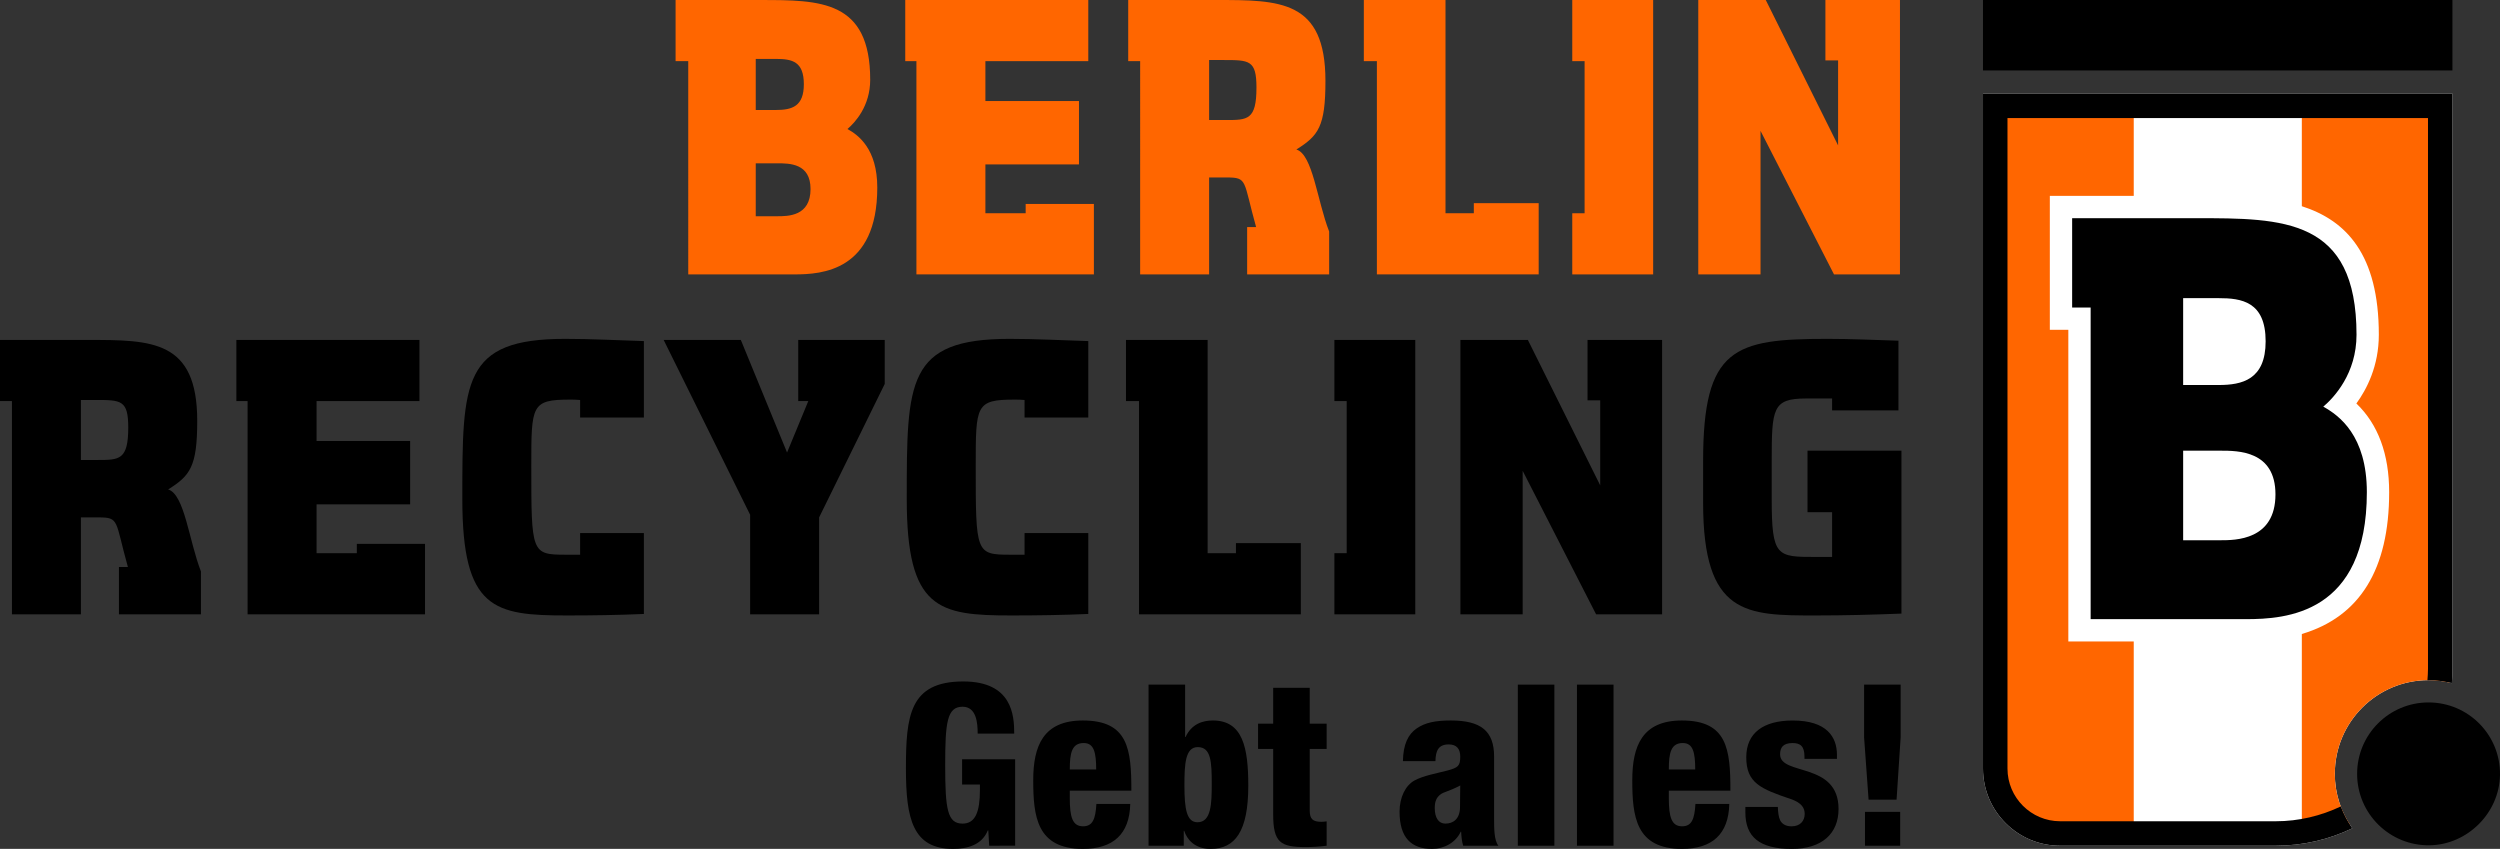
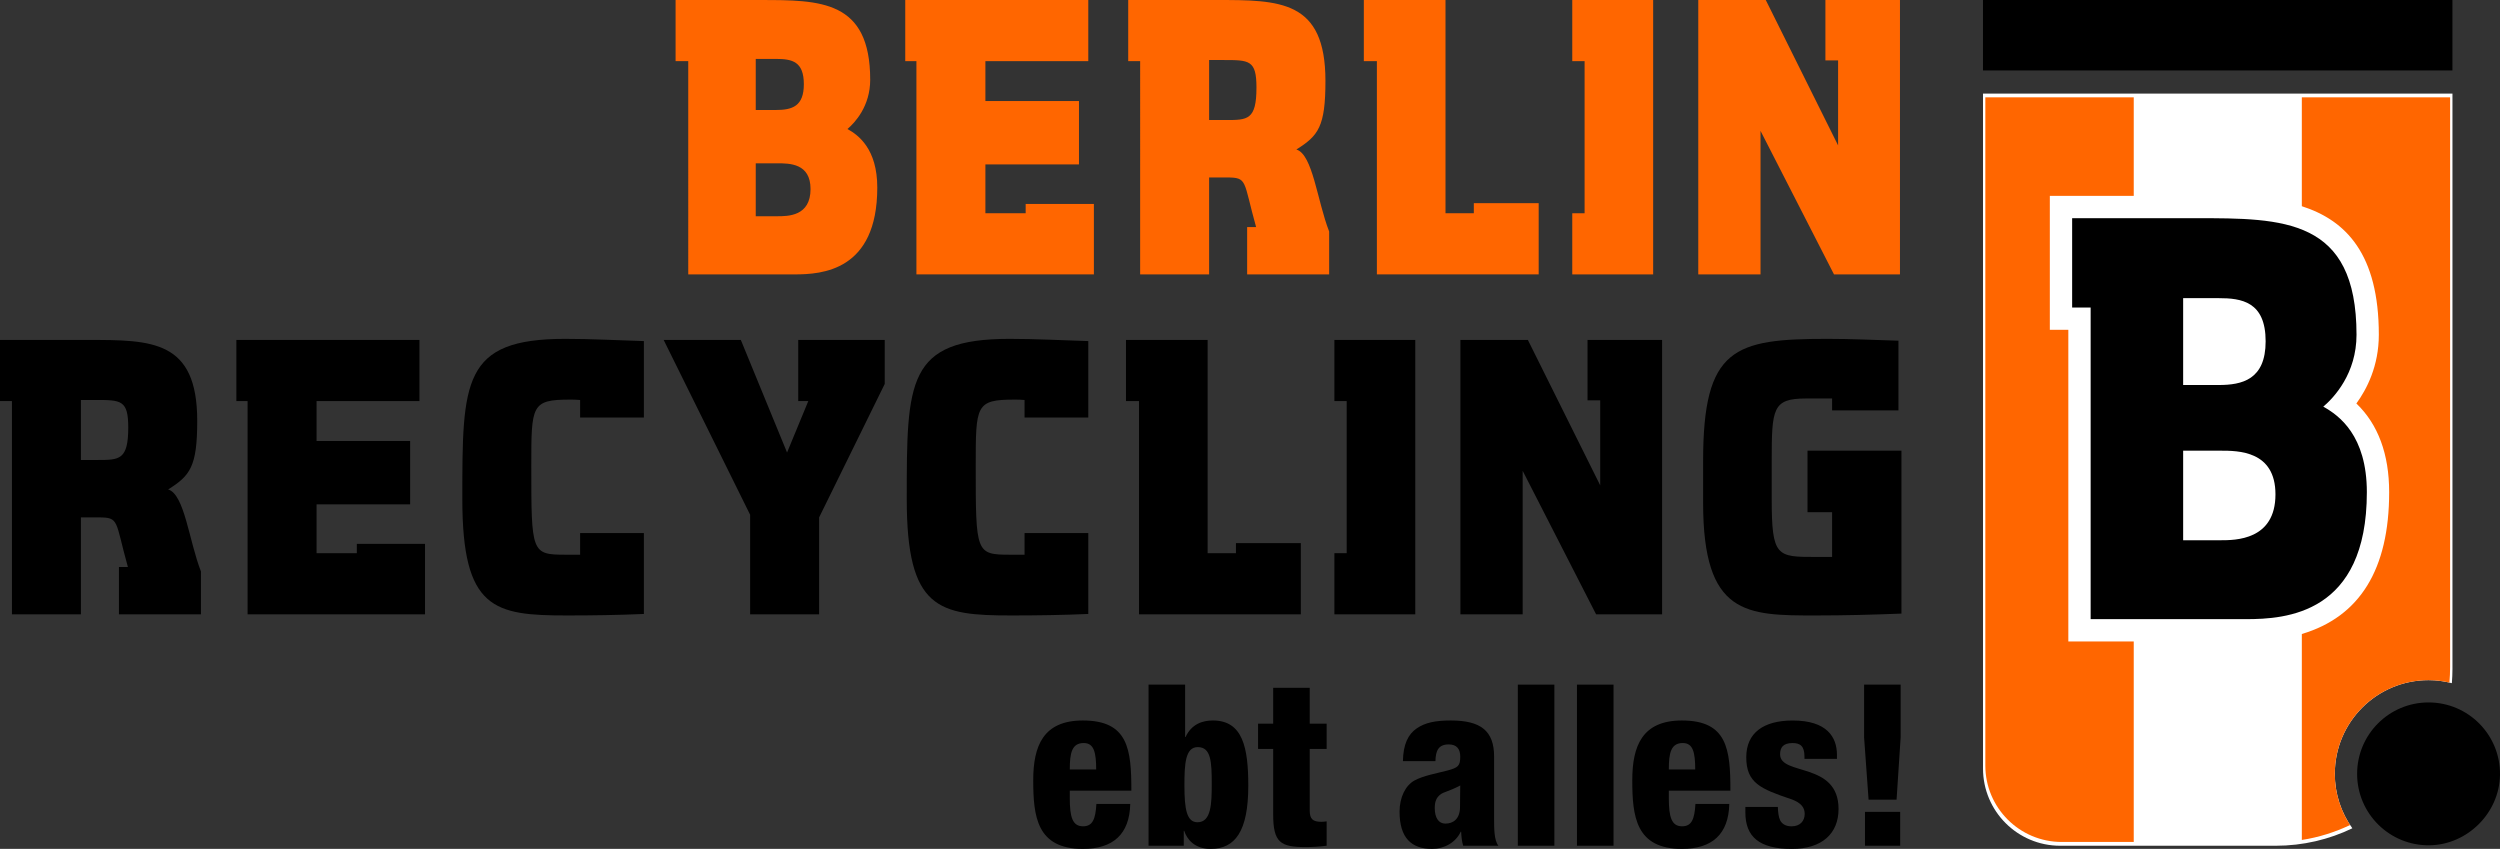
<svg xmlns="http://www.w3.org/2000/svg" version="1.1" id="Ebene_1" x="0px" y="0px" viewBox="0 0 103.077 35" style="enable-background:new 0 0 103.077 35;" xml:space="preserve">
  <rect x="0" y="0" width="103.077" height="35" fill="#333333" stroke="none" />
  <style type="text/css">
	.st0{fill:#FF6600;}
	.st1{fill:#FFFFFF;}
</style>
  <g>
-     <path d="M40.31,30.246c0-0.428-0.046-1.107-0.623-1.107   c-0.642,0-0.716,0.651-0.716,2.419c0,1.814,0.093,2.4,0.716,2.4   c0.53,0,0.716-0.484,0.716-1.396v-0.214h-0.735v-1.042h2.187v3.563H40.785   l-0.037-0.632h-0.019c-0.242,0.595-0.828,0.763-1.433,0.763   c-1.665,0-1.944-1.238-1.944-3.312c0-2.177,0.149-3.591,2.363-3.591   c2.019,0,2.102,1.395,2.102,2.149H40.31z" />
    <path d="M44.108,32.599v0.307c0,0.782,0.111,1.163,0.548,1.163   c0.391,0,0.512-0.288,0.549-0.921h1.396c-0.028,1.247-0.707,1.852-1.954,1.852   c-1.898,0-2.046-1.331-2.046-2.829c0-1.414,0.409-2.465,2.046-2.465   c1.87,0,2,1.181,2,2.893H44.108z M45.196,31.725c0-0.707-0.093-1.089-0.512-1.089   c-0.492,0-0.576,0.41-0.576,1.089H45.196z" />
    <path d="M47.356,28.227h1.507v2.159h0.019c0.251-0.54,0.707-0.68,1.126-0.68   c1.237,0,1.46,1.126,1.46,2.689c0,1.879-0.54,2.605-1.553,2.605   c-0.67,0-0.977-0.4-1.089-0.744h-0.018v0.614h-1.452V28.227z M49.375,33.902   c0.567,0,0.586-0.772,0.586-1.581c0-0.912-0.028-1.517-0.577-1.517   c-0.511,0-0.549,0.689-0.549,1.582C48.835,33.363,48.928,33.902,49.375,33.902" />
    <path d="M52.494,30.879h-0.623v-1.042h0.623v-1.479h1.507v1.479H54.699v1.042h-0.698v2.54   c0,0.353,0.13,0.465,0.484,0.465c0.065,0,0.148-0.009,0.214-0.019v1.005   c-0.288,0.037-0.577,0.056-0.865,0.056c-1.042,0-1.34-0.186-1.34-1.358V30.879z" />
    <path d="M57.844,31.381c0.01-0.688,0.214-1.107,0.568-1.349   c0.353-0.242,0.781-0.326,1.405-0.326c1.237,0,1.786,0.428,1.786,1.489v2.586   c0,0.382,0,0.866,0.177,1.089h-1.452c-0.056-0.177-0.074-0.382-0.084-0.577h-0.018   C60.021,34.739,59.547,35,59.044,35c-0.846,0-1.339-0.447-1.339-1.535   c0-0.586,0.242-1.079,0.614-1.284c0.372-0.204,0.93-0.298,1.349-0.409   c0.456-0.121,0.539-0.195,0.539-0.577c0-0.307-0.139-0.502-0.474-0.502   c-0.419,0-0.54,0.251-0.549,0.688H57.844z M59.593,33.958   c0.317,0,0.605-0.186,0.605-0.688c0-0.419,0.009-0.679,0.009-0.884   c-0.474,0.251-0.679,0.26-0.818,0.372c-0.158,0.121-0.233,0.279-0.233,0.558   C59.156,33.716,59.314,33.958,59.593,33.958" />
  </g>
  <rect x="62.581" y="28.228" width="1.507" height="6.642" />
  <rect x="65.019" y="28.228" width="1.508" height="6.642" />
  <g>
    <path d="M68.807,32.599v0.307c0,0.782,0.111,1.163,0.548,1.163   c0.391,0,0.512-0.288,0.549-0.921h1.396c-0.028,1.247-0.707,1.852-1.954,1.852   c-1.898,0-2.046-1.331-2.046-2.829c0-1.414,0.409-2.465,2.046-2.465   c1.87,0,2,1.181,2,2.893H68.807z M69.895,31.725c0-0.707-0.093-1.089-0.511-1.089   c-0.493,0-0.577,0.41-0.577,1.089H69.895z" />
    <path d="M73.302,33.27c0.009,0.224,0.028,0.419,0.102,0.567   c0.084,0.14,0.224,0.233,0.465,0.233c0.354,0,0.54-0.223,0.54-0.512   c0-0.232-0.111-0.455-0.577-0.614c-1.237-0.418-1.832-0.66-1.832-1.721   c0-1.004,0.707-1.516,1.916-1.516c1.414,0,1.823,0.688,1.823,1.414v0.168h-1.339   v-0.093c0-0.438-0.177-0.559-0.493-0.559c-0.4,0-0.512,0.196-0.512,0.465   c0,0.894,2.41,0.298,2.41,2.252c0,1.014-0.68,1.647-1.926,1.647   c-1.349,0-1.916-0.503-1.916-1.507v-0.224H73.302z" />
  </g>
  <path d="M76.895,34.87h1.451v-1.395h-1.451V34.87z M76.858,28.228v2.176l0.185,2.568  h1.154l0.168-2.568v-2.176H76.858z" />
  <g>
    <path class="st0" d="M27.855,0.001h3.489c2.475,0,4.535,0,4.535,3.289   c0,1.091-0.63,1.768-0.938,2.029c0.446,0.246,1.23,0.815,1.23,2.413   c0,3.443-2.291,3.582-3.413,3.582h-4.381V2.521h-0.522V0.001z M31.16,2.429   v2.106h0.83c0.676,0,1.153-0.154,1.153-1.061c0-0.937-0.477-1.045-1.153-1.045   H31.16z M31.16,6.733v2.183h0.876c0.461,0,1.383,0,1.383-1.122   c0-1.061-0.861-1.061-1.383-1.061H31.16z" />
  </g>
  <polygon class="st0" points="37.324,0 37.324,2.521 37.785,2.521 37.785,11.313 45.102,11.313   45.102,8.409 42.289,8.409 42.289,8.792 40.629,8.792 40.629,6.779 44.487,6.779   44.487,4.166 40.629,4.166 40.629,2.521 44.871,2.521 44.871,0 " />
  <g>
    <path class="st0" d="M46.517,0h3.628c2.628,0,4.504,0,4.504,3.336   c0,1.89-0.292,2.259-1.199,2.828c0.676,0.2,0.86,2.121,1.352,3.381v1.768   h-3.381V9.361h0.369c-0.538-1.922-0.339-2.044-1.215-2.044h-0.722v3.996h-2.844   V2.521h-0.492V0z M50.437,2.475h-0.584v2.474h0.691   c0.892,0,1.261,0,1.261-1.337C51.805,2.475,51.513,2.475,50.437,2.475" />
  </g>
  <polygon class="st0" points="56.232,0 56.232,2.521 56.77,2.521 56.77,11.313 63.441,11.313   63.441,8.377 60.767,8.377 60.767,8.792 59.599,8.792 59.599,0 " />
  <polygon class="st0" points="64.826,0 64.826,2.521 65.334,2.521 65.334,8.793 64.826,8.793   64.826,11.314 68.161,11.314 68.161,0 " />
  <polygon class="st0" points="75.263,0 75.263,2.49 75.786,2.49 75.786,5.995 72.804,0   70.021,0 70.021,11.313 72.588,11.313 72.588,5.396 75.617,11.313 78.337,11.313   78.337,0 " />
  <g>
    <path d="M0,14.016h3.628c2.628,0,4.504,0,4.504,3.336c0,1.89-0.292,2.259-1.199,2.828   c0.676,0.2,0.86,2.121,1.352,3.381v1.768h-3.381v-1.952h0.369   C4.735,21.455,4.934,21.333,4.058,21.333H3.336v3.996H0.492v-8.792H0V14.016z    M3.92,16.491H3.336v2.474h0.691c0.892,0,1.261,0,1.261-1.337   C5.288,16.491,4.996,16.491,3.92,16.491" />
  </g>
  <polygon points="9.746,16.537 9.746,14.016 17.294,14.016 17.294,16.537 13.052,16.537   13.052,18.182 16.91,18.182 16.91,20.795 13.052,20.795 13.052,22.809   14.712,22.809 14.712,22.424 17.524,22.424 17.524,25.329 10.208,25.329   10.208,16.537 " />
  <g>
    <path d="M23.919,21.979h2.629v3.335c-1.076,0.047-2.137,0.062-3.167,0.062   c-3.013,0-4.319-0.246-4.319-4.796c0-4.872,0-6.609,4.242-6.609   c1.092,0,2.168,0.061,3.244,0.092v3.151h-2.629v-0.722   c-0.154-0.016-0.292-0.016-0.415-0.016c-1.598,0-1.598,0.231-1.598,2.721   c0,3.612,0,3.674,1.429,3.674h0.584V21.979z" />
  </g>
  <polygon points="27.363,14.016 30.545,14.016 32.451,18.658 33.327,16.537 32.912,16.537   32.912,14.016 36.478,14.016 36.478,15.83 33.773,21.333 33.773,25.329   30.929,25.329 30.929,21.225 " />
  <g>
    <path d="M42.243,21.979h2.628v3.335c-1.075,0.047-2.136,0.062-3.166,0.062   c-3.013,0-4.319-0.246-4.319-4.796c0-4.872,0-6.609,4.242-6.609   c1.092,0,2.168,0.061,3.243,0.092v3.151h-2.628v-0.722   c-0.154-0.016-0.292-0.016-0.415-0.016c-1.598,0-1.598,0.231-1.598,2.721   c0,3.612,0,3.674,1.429,3.674h0.584V21.979z" />
  </g>
  <polygon points="46.425,16.537 46.425,14.016 49.791,14.016 49.791,22.809 50.959,22.809   50.959,22.393 53.634,22.393 53.634,25.329 46.963,25.329 46.963,16.537 " />
  <polygon points="55.018,14.016 58.353,14.016 58.353,25.329 55.018,25.329 55.018,22.808   55.525,22.808 55.525,16.537 55.018,16.537 " />
  <polygon points="60.214,25.33 60.214,14.017 62.996,14.017 65.978,20.012 65.978,16.507   65.455,16.507 65.455,14.017 68.53,14.017 68.53,25.33 65.809,25.33   62.781,19.412 62.781,25.33 " />
  <g>
    <path d="M74.525,18.582h3.873v6.717c-1.183,0.046-2.352,0.077-3.535,0.077   c-2.859,0-4.642,0-4.642-4.642v-1.722c0-4.672,1.276-5.041,5.134-5.041   c0.953,0,1.937,0.046,2.92,0.076v2.875h-2.736V16.43h-1.076   c-1.383,0-1.414,0.415-1.414,2.582v1.568c0,2.383,0.215,2.383,1.814,2.383h0.676   v-1.845h-1.014V18.582z" />
    <path class="st1" d="M96.267,31.907c0-2.135,1.729-3.864,3.865-3.864   c0.332,0,0.652,0.046,0.96,0.125c0.015-0.194,0.025-0.389,0.025-0.587V3.859   H81.761v27.829c0,1.758,1.425,3.183,3.183,3.183h8.883   c1.133,0,2.206-0.259,3.162-0.72C96.536,33.518,96.267,32.745,96.267,31.907" />
    <path class="st0" d="M85.279,26.447v-12.849h-0.763V8.075h3.46V4.012h-6.119v27.552   c0,1.74,1.411,3.151,3.151,3.151h2.968v-8.268H85.279z" />
    <path d="M95.791,16.767c0.449-0.381,1.37-1.37,1.37-2.965   c0-4.806-3.011-4.806-6.626-4.806h-5.099v3.684H86.199v12.848h6.402   c1.64,0,4.986-0.204,4.986-5.234C97.587,17.958,96.441,17.127,95.791,16.767    M90.013,12.293h1.465c0.937,0,1.936,0.138,1.936,1.779c0,1.588-0.979,1.802-1.936,1.802   h-1.465V12.293z M91.546,22.275h-1.533v-3.693h1.533c0.737,0,2.273,0,2.273,1.801   C93.819,22.275,92.167,22.275,91.546,22.275" />
  </g>
  <rect x="81.76" y="0" width="19.356" height="2.905" />
  <g>
    <path class="st0" d="M96.267,31.907c0-2.135,1.729-3.864,3.865-3.864   c0.295,0,0.582,0.036,0.859,0.099c0.018-0.212,0.029-0.426,0.029-0.643V4.013   H94.906v4.489c1.824,0.585,3.175,1.978,3.175,5.3   c0,1.29-0.499,2.249-0.926,2.834c0.897,0.861,1.352,2.091,1.352,3.658   c0,3.182-1.213,5.136-3.601,5.846v8.492c0.703-0.108,1.37-0.321,1.99-0.616   C96.5,33.409,96.267,32.685,96.267,31.907" />
    <path d="M97.186,31.907c0,1.64,1.34,2.967,2.987,2.945   c1.564-0.021,2.882-1.339,2.904-2.904c0.022-1.646-1.304-2.986-2.945-2.986   C98.504,28.962,97.186,30.28,97.186,31.907" />
-     <path d="M96.512,33.25c-0.815,0.388-1.723,0.611-2.685,0.611h-8.884   c-1.198,0-2.173-0.975-2.173-2.173V4.867h17.338v22.713   c0,0.157-0.012,0.311-0.023,0.465c0.016,0,0.031-0.002,0.047-0.002   c0.332,0,0.652,0.046,0.96,0.125c0.015-0.194,0.025-0.39,0.025-0.588V3.858   H81.761v27.83c0,1.757,1.425,3.182,3.182,3.182h8.884   c1.133,0,2.206-0.258,3.162-0.719C96.792,33.875,96.632,33.573,96.512,33.25" />
  </g>
</svg>